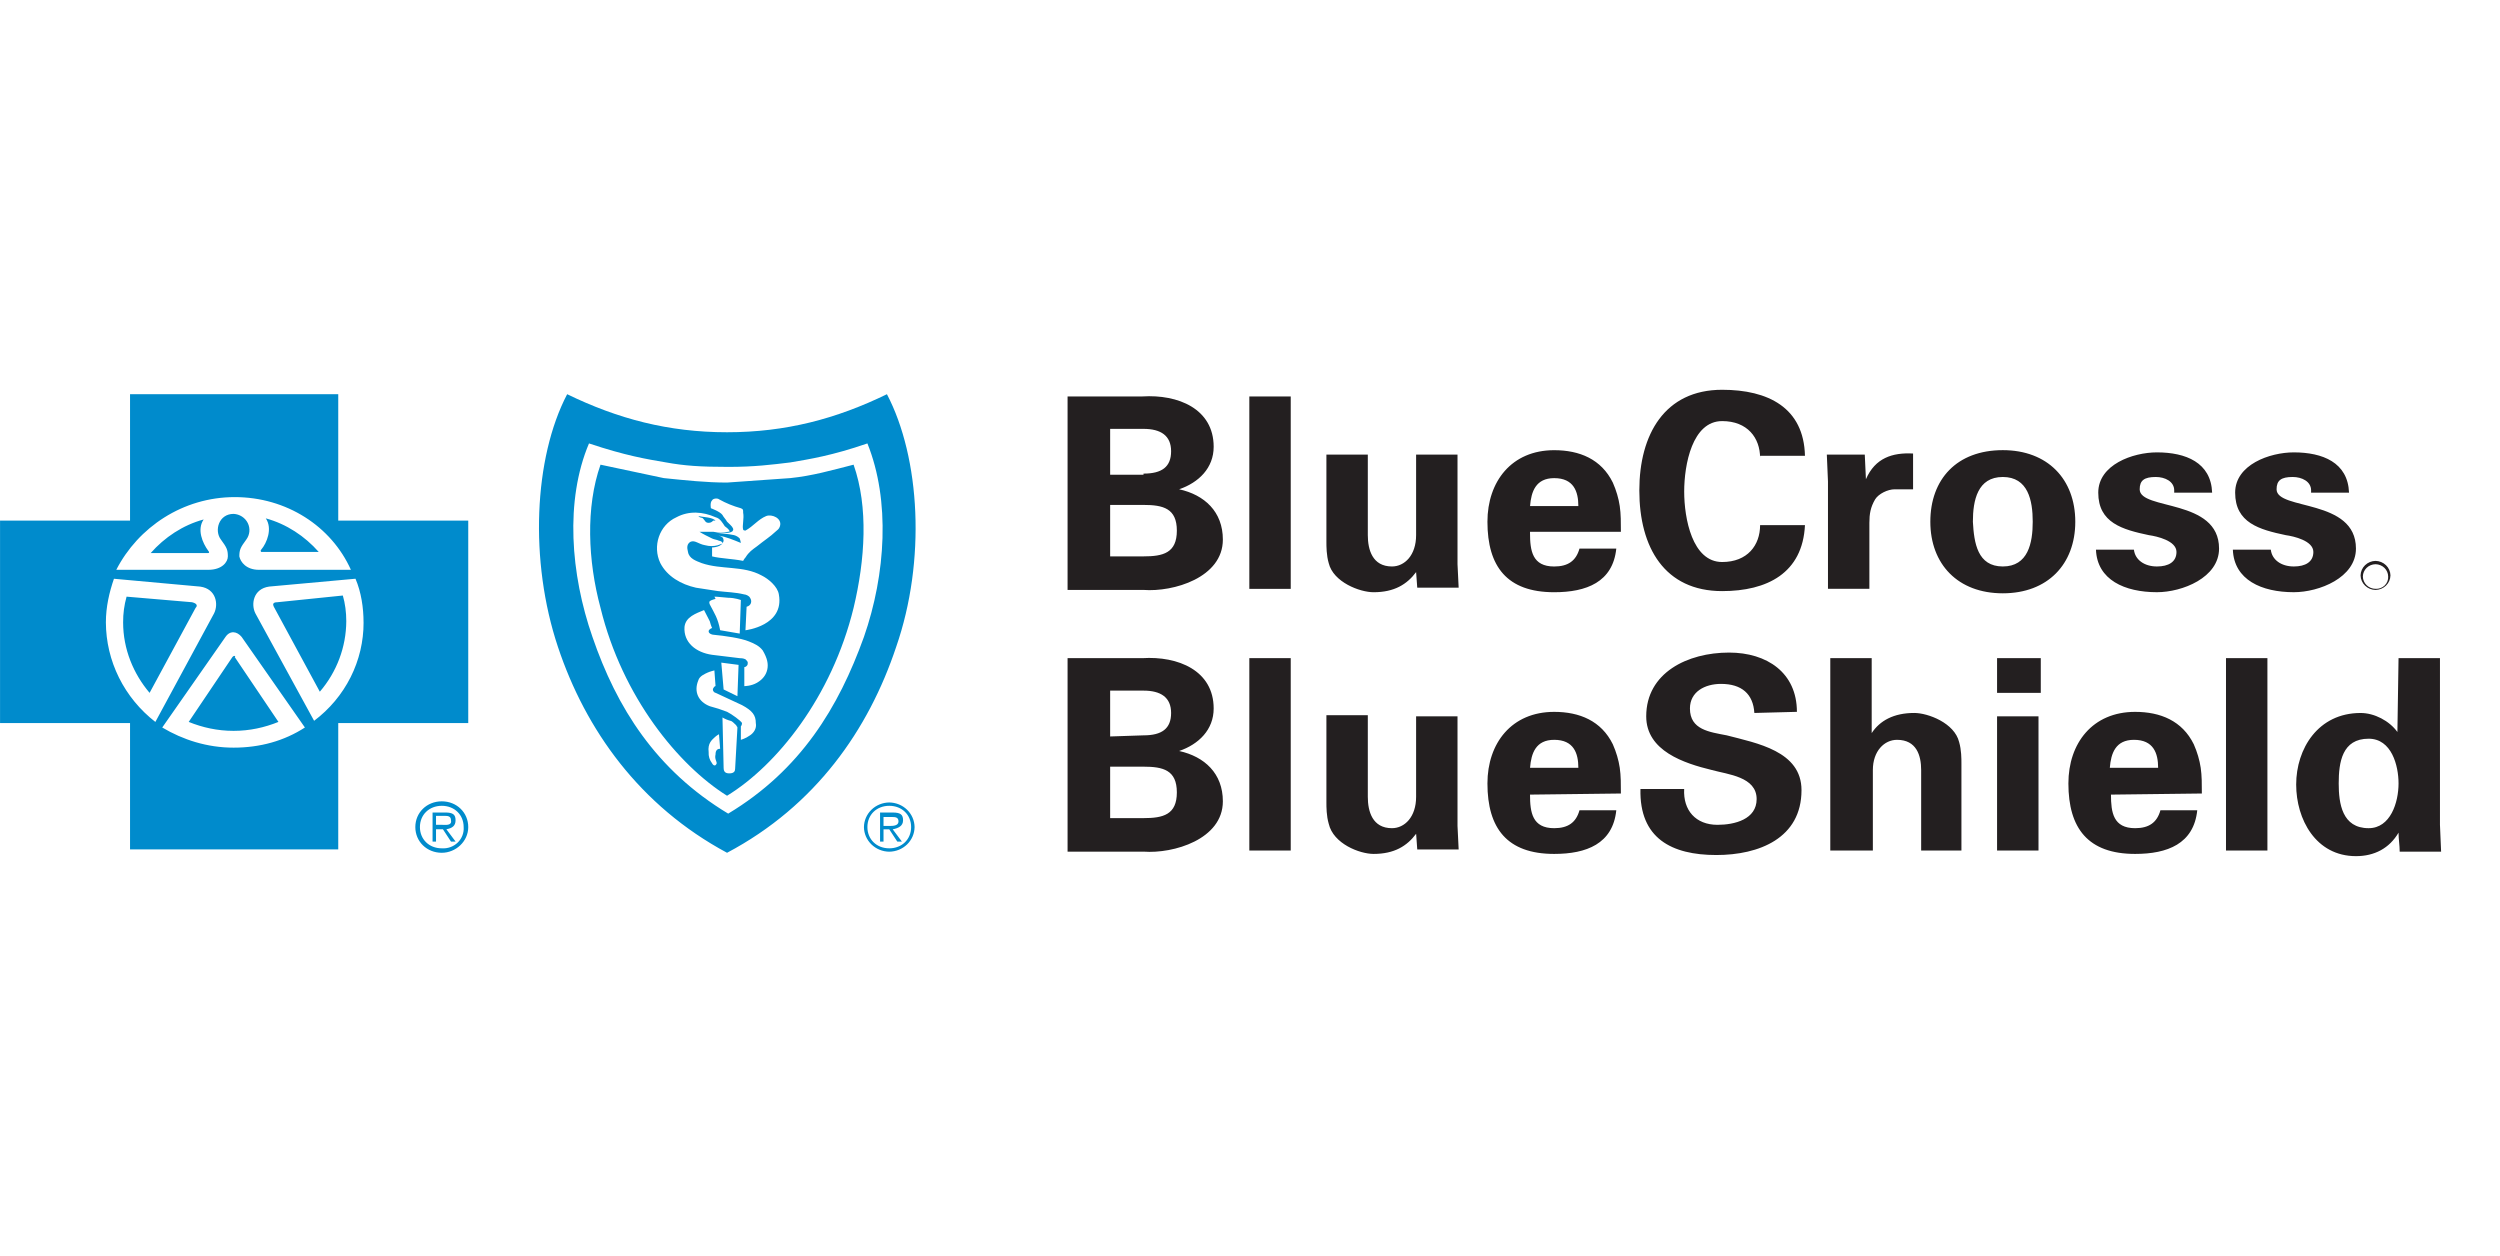
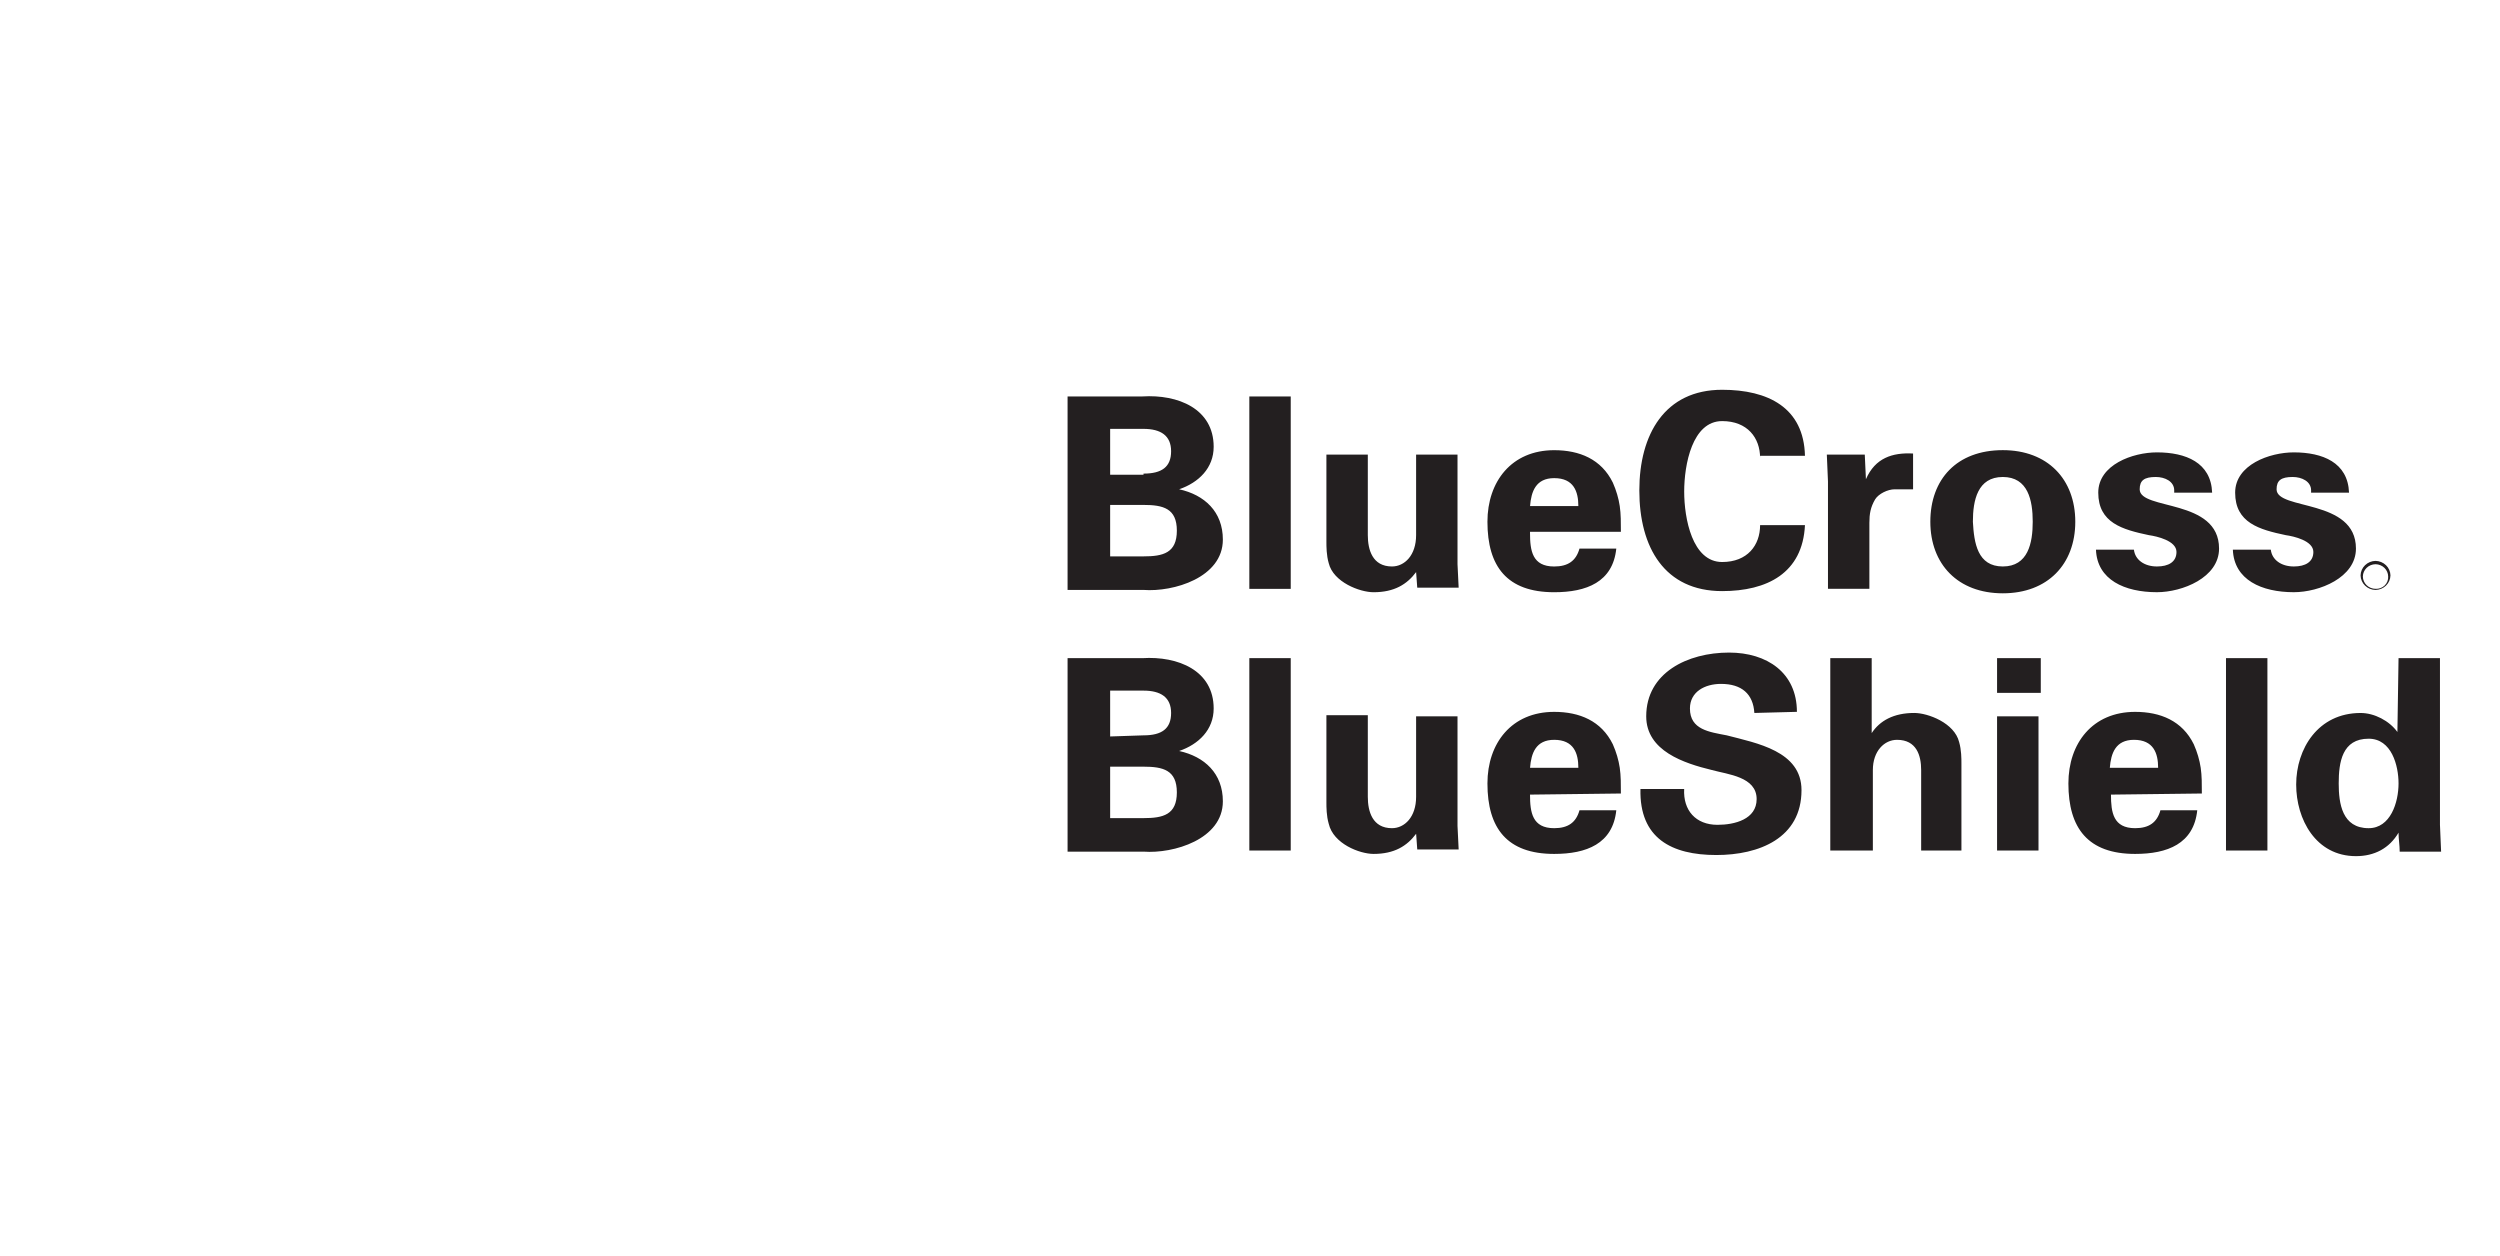
<svg xmlns="http://www.w3.org/2000/svg" width="201" height="101" viewBox="0 0 201 101" fill="none">
  <path fill-rule="evenodd" clip-rule="evenodd" d="M190.992 45.095C190.675 45.101 190.373 45.226 190.149 45.444C189.925 45.662 189.796 45.955 189.79 46.263C189.796 46.571 189.925 46.865 190.149 47.083C190.373 47.301 190.675 47.426 190.992 47.432C191.308 47.426 191.61 47.301 191.835 47.083C192.059 46.865 192.187 46.571 192.193 46.263C192.187 45.955 192.059 45.662 191.835 45.444C191.61 45.226 191.308 45.101 190.992 45.095ZM190.992 47.342C190.723 47.34 190.465 47.234 190.275 47.049C190.085 46.864 189.977 46.614 189.974 46.353C189.977 46.091 190.085 45.841 190.275 45.656C190.465 45.471 190.723 45.366 190.992 45.363C191.261 45.366 191.518 45.471 191.708 45.656C191.898 45.841 192.007 46.091 192.009 46.353C192.017 46.485 191.997 46.617 191.948 46.74C191.9 46.864 191.825 46.976 191.729 47.07C191.633 47.163 191.517 47.236 191.39 47.283C191.263 47.33 191.127 47.35 190.992 47.342ZM190.438 66.586C192.196 66.586 192.843 64.517 192.843 62.989C192.843 61.551 192.287 59.392 190.438 59.392C188.31 59.392 188.032 61.28 188.032 62.989C188.032 64.609 188.31 66.586 190.438 66.586ZM192.843 52.916H196.173V66.316L196.265 68.474H192.935C192.935 67.933 192.843 67.484 192.843 66.946C192.104 68.206 190.902 68.834 189.422 68.834C186.185 68.834 184.613 65.867 184.613 63.079C184.613 60.201 186.371 57.324 189.792 57.324C190.902 57.324 192.104 57.954 192.751 58.852L192.843 52.916ZM178.97 68.384H182.3V52.916H178.97V68.384ZM173.513 61.729C173.513 60.561 173.143 59.482 171.572 59.482C170.092 59.482 169.722 60.561 169.63 61.729H173.513ZM169.722 63.887C169.722 65.326 169.908 66.586 171.664 66.586C172.773 66.586 173.421 66.137 173.699 65.147H176.659C176.381 67.846 174.253 68.655 171.664 68.655C167.873 68.655 166.299 66.586 166.299 62.989C166.299 59.752 168.24 57.234 171.664 57.234C173.699 57.234 175.455 57.954 176.381 59.842C176.659 60.472 176.843 61.102 176.937 61.729C177.031 62.357 177.029 63.079 177.029 63.798L169.722 63.887ZM160.564 68.384H163.895V57.594H160.564V68.384ZM160.564 55.704H164.079V52.916H160.564V55.704ZM147.155 68.384V52.916H150.484V58.941C151.132 57.952 152.242 57.322 153.905 57.322C155.015 57.322 157.143 58.13 157.513 59.661C157.699 60.291 157.699 61.01 157.699 61.37V68.384H154.461V61.91C154.461 60.742 154.091 59.482 152.52 59.482C151.502 59.482 150.578 60.382 150.578 61.91V68.384H147.155ZM141.05 57.324C140.958 55.796 140.032 54.985 138.369 54.985C137.073 54.985 135.871 55.615 135.871 56.964C135.871 58.673 137.443 58.852 138.83 59.122C141.236 59.752 144.841 60.382 144.841 63.528C144.841 67.395 141.42 68.744 137.996 68.744C134.389 68.744 131.8 67.395 131.892 63.438H135.407C135.315 65.147 136.333 66.316 138.088 66.316C139.476 66.316 141.234 65.867 141.234 64.247C141.234 62.449 138.922 62.268 137.627 61.908C135.407 61.368 132.356 60.38 132.356 57.592C132.356 54.085 135.685 52.467 139.014 52.467C142.066 52.467 144.471 54.087 144.471 57.232L141.05 57.322V57.324ZM126.899 61.729C126.899 60.561 126.529 59.482 124.957 59.482C123.478 59.482 123.108 60.561 123.016 61.729H126.899ZM123.013 63.887C123.013 65.326 123.2 66.586 124.955 66.586C126.065 66.586 126.713 66.137 126.991 65.147H129.95C129.672 67.846 127.544 68.655 124.955 68.655C121.164 68.655 119.59 66.586 119.59 62.989C119.59 59.752 121.532 57.234 124.955 57.234C126.991 57.234 128.746 57.954 129.672 59.842C129.95 60.472 130.134 61.102 130.228 61.729C130.322 62.357 130.32 63.079 130.32 63.798L123.013 63.887ZM113.857 67.035C113.118 68.025 112.1 68.655 110.436 68.655C109.326 68.655 107.199 67.846 106.829 66.226C106.643 65.596 106.643 64.877 106.643 64.517V57.503H109.972V64.068C109.972 65.237 110.342 66.586 111.914 66.586C112.931 66.586 113.855 65.686 113.855 64.068V57.594H117.184V66.407L117.276 68.295H113.947L113.857 67.035ZM100.446 68.384H103.775V52.916H100.446V68.384ZM91.938 65.777C93.509 65.777 94.619 65.507 94.619 63.709C94.619 61.91 93.509 61.64 91.938 61.64H89.256V65.777H91.938ZM91.938 59.122C93.418 59.122 94.157 58.582 94.157 57.324C94.157 56.066 93.326 55.526 91.938 55.526H89.256V59.212L91.938 59.122ZM85.833 68.384V52.916H91.844C94.711 52.735 97.579 53.906 97.579 56.962C97.579 58.671 96.377 59.84 94.803 60.38C96.839 60.829 98.318 62.178 98.318 64.426C98.318 67.484 94.341 68.653 91.938 68.472H85.833V68.384ZM185.813 39.429C185.813 38.71 185.073 38.35 184.333 38.35C183.407 38.35 183.037 38.621 183.037 39.34C183.037 41.049 189.418 40.059 189.418 44.105C189.418 46.444 186.458 47.613 184.423 47.613C181.833 47.613 179.614 46.623 179.522 44.195H182.573C182.665 45.003 183.405 45.544 184.423 45.544C185.349 45.544 185.994 45.184 185.994 44.376C185.994 43.475 184.423 43.116 183.775 43.026C181.647 42.577 179.706 42.037 179.706 39.608C179.706 37.361 182.481 36.371 184.423 36.371C186.734 36.371 188.77 37.18 188.862 39.608H185.811L185.813 39.429ZM174.807 39.429C174.807 38.71 174.067 38.35 173.327 38.35C172.401 38.35 172.031 38.621 172.031 39.34C172.031 41.049 178.412 40.059 178.412 44.105C178.412 46.444 175.453 47.613 173.417 47.613C170.828 47.613 168.608 46.623 168.516 44.195H171.567C171.659 45.003 172.399 45.544 173.417 45.544C174.343 45.544 174.989 45.184 174.989 44.376C174.989 43.475 173.417 43.116 172.769 43.026C170.642 42.577 168.7 42.037 168.7 39.608C168.7 37.361 171.475 36.371 173.417 36.371C175.729 36.371 177.764 37.18 177.856 39.608H174.805L174.807 39.429ZM161.026 45.544C163.061 45.544 163.431 43.656 163.431 41.947C163.431 40.238 163.061 38.35 161.026 38.35C158.99 38.35 158.62 40.238 158.62 41.947C158.712 43.656 158.99 45.544 161.026 45.544ZM161.026 47.702C157.418 47.702 155.199 45.363 155.199 41.947C155.199 38.531 157.327 36.192 161.026 36.192C164.633 36.192 166.853 38.531 166.853 41.947C166.853 45.363 164.633 47.702 161.026 47.702ZM149.928 36.552L150.02 38.531C150.76 36.822 152.148 36.373 153.811 36.463V39.34H152.331C151.775 39.34 151.036 39.7 150.76 40.149C150.39 40.779 150.298 41.317 150.298 42.037V47.342H146.969V38.71L146.877 36.552H149.928ZM141.512 36.822C141.512 35.203 140.494 33.856 138.46 33.856C136.055 33.856 135.409 37.363 135.409 39.521C135.409 41.679 136.057 45.186 138.46 45.186C140.496 45.186 141.512 43.837 141.512 42.22H145.119C144.933 46.087 142.068 47.525 138.46 47.525C133.835 47.525 131.802 44.018 131.802 39.432C131.802 34.935 133.838 31.338 138.46 31.338C142.16 31.338 145.027 32.777 145.119 36.644H141.512V36.825V36.822ZM126.899 40.689C126.899 39.521 126.529 38.442 124.957 38.442C123.478 38.442 123.108 39.521 123.016 40.689H126.899ZM123.013 42.847C123.013 44.286 123.2 45.546 124.955 45.546C126.065 45.546 126.713 45.097 126.991 44.107H129.95C129.672 46.806 127.544 47.615 124.955 47.615C121.164 47.615 119.59 45.546 119.59 41.949C119.59 38.712 121.532 36.195 124.955 36.195C126.991 36.195 128.746 36.914 129.672 38.802C129.95 39.432 130.134 40.062 130.228 40.689C130.322 41.317 130.32 42.039 130.32 42.758H123.013V42.847ZM113.857 45.995C113.118 46.985 112.1 47.615 110.436 47.615C109.326 47.615 107.199 46.806 106.829 45.276C106.643 44.646 106.643 43.926 106.643 43.567V36.55H109.972V43.026C109.972 44.195 110.342 45.544 111.914 45.544C112.931 45.544 113.855 44.644 113.855 43.026V36.55H117.184V45.363L117.276 47.251H113.947L113.855 45.991L113.857 45.995ZM100.446 47.344H103.775V31.874H100.446V47.342V47.344ZM91.938 44.733C93.509 44.733 94.619 44.463 94.619 42.664C94.619 40.866 93.509 40.596 91.938 40.596H89.256V44.733H91.938ZM91.938 38.078C93.418 38.078 94.157 37.538 94.157 36.28C94.157 35.022 93.326 34.481 91.938 34.481H89.256V38.167H91.938V38.078ZM85.833 47.34V31.874H91.844C94.711 31.693 97.579 32.864 97.579 35.92C97.579 37.629 96.377 38.797 94.803 39.338C96.839 39.787 98.318 41.136 98.318 43.384C98.318 46.442 94.341 47.611 91.938 47.43H85.833V47.34Z" fill="#231F20" />
-   <path fill-rule="evenodd" clip-rule="evenodd" d="M56.975 42.035C57.161 42.035 57.253 41.946 57.345 41.855H57.531C57.253 41.584 56.605 41.584 56.144 41.495C56.33 41.676 56.422 41.584 56.514 41.676C56.7 41.857 56.7 42.035 56.975 42.035ZM71.496 66.406H71.035V65.687H71.683C71.96 65.687 72.239 65.687 72.239 66.046C72.239 66.406 71.774 66.406 71.496 66.406ZM72.606 65.957C72.606 65.508 72.42 65.327 71.774 65.327H70.757V67.666H71.035V66.677H71.496L72.144 67.666H72.514L71.774 66.677C72.236 66.587 72.606 66.406 72.606 65.957ZM71.496 68.205C70.479 68.205 69.739 67.485 69.739 66.496C69.739 65.506 70.479 64.787 71.496 64.787C72.514 64.787 73.254 65.506 73.254 66.496C73.254 67.485 72.514 68.205 71.496 68.205ZM71.496 64.518C70.958 64.524 70.444 64.734 70.063 65.104C69.683 65.474 69.466 65.975 69.461 66.498C69.466 67.021 69.683 67.521 70.063 67.891C70.444 68.261 70.958 68.471 71.496 68.477C72.034 68.471 72.549 68.261 72.93 67.891C73.31 67.521 73.526 67.021 73.532 66.498C73.526 65.975 73.31 65.474 72.93 65.104C72.549 64.734 72.034 64.524 71.496 64.518ZM62.71 42.306C62.618 42.576 62.524 42.576 62.34 42.755C61.97 43.115 61.414 43.474 60.861 43.923C60.491 44.194 60.213 44.372 59.935 44.824C59.843 44.913 59.749 45.094 59.749 45.094C58.823 44.913 57.991 44.913 57.251 44.734V44.015C57.251 44.015 58.083 44.015 58.177 43.474C58.177 43.474 58.177 43.293 58.085 43.204C57.99 43.132 57.88 43.08 57.763 43.053C58.363 43.159 58.965 43.404 59.565 43.653C59.545 43.531 59.514 43.41 59.473 43.293C59.348 43.163 59.188 43.07 59.011 43.023C58.641 42.934 57.623 42.842 57.623 42.842H58.455C58.641 42.842 58.917 42.753 58.917 42.661C59.009 42.572 58.917 42.391 58.731 42.212L58.453 41.942C58.361 41.761 58.175 41.582 58.083 41.401C57.897 41.131 57.157 40.861 57.157 40.861C57.157 40.861 57.065 40.412 57.249 40.231C57.341 40.05 57.711 40.05 57.805 40.141C58.358 40.451 58.948 40.692 59.563 40.861C59.749 40.95 59.749 40.95 59.749 41.22C59.841 41.669 59.657 42.299 59.749 42.57C59.749 42.659 59.935 42.659 59.935 42.659C60.583 42.299 60.953 41.759 61.6 41.491C62.062 41.31 62.896 41.672 62.71 42.299V42.306ZM59.935 50.67L60.027 48.782C60.397 48.693 60.489 48.333 60.305 48.063C60.213 47.882 59.935 47.792 59.843 47.792C59.103 47.612 58.455 47.612 57.715 47.522L55.958 47.252C54.756 46.982 53.646 46.352 53.09 45.273C52.442 43.923 52.998 42.214 54.386 41.587C55.404 41.046 56.514 41.137 57.531 41.587C57.901 41.676 58.087 42.035 58.271 42.306C58.363 42.395 58.549 42.487 58.641 42.666C58.733 42.755 58.549 42.755 58.549 42.755C58.154 42.844 57.743 42.844 57.347 42.755H56.238C56.516 42.936 56.886 43.115 57.255 43.295C57.442 43.385 57.625 43.385 57.812 43.476C57.903 43.476 58.09 43.566 58.09 43.657C58.09 43.749 57.903 43.747 57.72 43.838C57.387 43.928 57.035 43.928 56.702 43.838C56.146 43.749 55.87 43.389 55.5 43.568C55.222 43.749 55.222 44.017 55.314 44.377C55.406 44.917 55.962 45.096 56.424 45.277C57.995 45.817 59.753 45.458 61.233 46.267C61.789 46.537 62.529 47.167 62.62 47.795C63.082 50.312 59.939 50.672 59.939 50.672L59.935 50.67ZM57.437 47.971C57.437 47.971 57.715 47.971 58.547 48.061C59.103 48.061 59.565 48.242 59.565 48.242L59.473 50.94L57.901 50.67C57.715 49.68 57.439 49.321 57.069 48.601C56.977 48.42 57.069 48.331 57.069 48.331C57.161 48.242 57.531 48.15 57.531 48.15L57.439 47.969L57.437 47.971ZM61.692 53.815C61.6 54.264 61.322 54.624 60.861 54.894C60.399 55.165 59.843 55.165 59.843 55.165V53.637C59.843 53.637 59.935 53.637 60.029 53.547C60.123 53.458 60.121 53.366 60.121 53.277C60.121 53.188 60.029 53.096 59.935 53.007C59.749 52.917 59.565 52.917 59.473 52.917L57.253 52.647C55.958 52.466 54.942 51.657 55.034 50.4C55.126 49.591 55.96 49.321 56.605 49.05L57.067 49.95C57.159 50.31 57.253 50.491 57.253 50.491C57.253 50.491 56.975 50.581 56.975 50.761C56.975 50.942 57.253 51.032 57.345 51.032C58.271 51.121 59.565 51.302 60.213 51.572C60.675 51.753 61.044 51.932 61.322 52.292C61.692 52.922 61.784 53.371 61.692 53.82V53.815ZM57.993 53.275L59.381 53.456L59.289 55.974L58.179 55.433L57.993 53.275ZM60.305 59.119C59.935 59.389 59.565 59.479 59.565 59.479V58.4C59.565 58.4 59.657 58.31 59.657 58.129C59.565 57.949 58.825 57.41 58.455 57.229C58.002 57.052 57.539 56.902 57.067 56.78C56.141 56.42 55.771 55.612 56.141 54.711C56.233 54.352 56.697 54.171 56.881 54.081C57.065 53.992 57.437 53.901 57.437 53.901L57.529 55.16C57.529 55.16 57.437 55.16 57.343 55.341C57.249 55.522 57.435 55.701 57.529 55.701L59.657 56.691C60.489 57.14 60.767 57.499 60.767 58.129C60.858 58.578 60.58 58.938 60.305 59.119ZM59.103 61.82C59.103 62.001 59.011 62.179 58.641 62.179C58.363 62.179 58.179 62.09 58.179 61.73L58.087 57.685C58.288 57.805 58.507 57.896 58.735 57.955C58.827 57.955 59.013 58.136 59.197 58.315C59.197 58.404 59.289 58.404 59.289 58.495L59.103 61.82ZM57.531 60.651C57.439 61.011 57.623 61.192 57.623 61.371C57.531 61.641 57.345 61.552 57.253 61.371C57.052 61.113 56.953 60.793 56.975 60.471C56.883 59.751 57.253 59.481 57.437 59.302C57.621 59.123 57.807 59.032 57.807 59.032L57.899 60.2C57.713 60.2 57.529 60.29 57.529 60.649L57.531 60.651ZM63.542 38.439L58.455 38.798C56.789 38.798 55.126 38.618 53.368 38.439L48.281 37.36C47.079 40.778 47.263 45.094 48.281 48.869C50.039 56.063 54.57 61.55 58.455 63.978C62.432 61.55 66.871 56.065 68.629 48.869C69.555 45.002 69.831 40.776 68.629 37.36C66.871 37.809 65.3 38.26 63.542 38.439ZM69.461 51.208C67.425 56.874 64.374 61.909 58.547 65.416C52.72 61.909 49.575 56.874 47.633 51.208C45.876 46.173 45.414 40.237 47.355 35.651C50.315 36.64 51.98 36.911 53.552 37.179C55.032 37.449 56.327 37.538 58.547 37.538C60.675 37.538 62.062 37.358 63.542 37.179C65.114 36.909 66.871 36.638 69.739 35.651C71.588 40.237 71.218 46.173 69.461 51.208ZM71.31 31.694C67.241 33.674 63.172 34.753 58.455 34.753C53.738 34.753 49.669 33.672 45.6 31.694C42.918 36.819 42.548 45.094 44.86 52.017C47.079 58.672 51.426 64.787 58.455 68.564C65.578 64.787 69.831 58.672 72.05 52.017C74.456 45.092 73.992 36.819 71.31 31.694ZM25.714 55.614C27.078 54.023 27.83 52.02 27.841 49.948C27.841 49.229 27.749 48.51 27.563 47.88L22.292 48.42C21.922 48.42 21.922 48.601 22.014 48.78L25.714 55.614ZM16.374 41.765C14.708 42.214 13.228 43.204 12.118 44.464H16.744C16.835 44.464 16.835 44.374 16.744 44.283C16.282 43.653 15.818 42.574 16.374 41.765ZM21.369 41.676C21.925 42.485 21.461 43.655 20.999 44.194C20.907 44.283 20.999 44.374 20.999 44.374H25.624C24.514 43.115 23.034 42.127 21.369 41.676ZM28.213 45.813H20.815C19.797 45.813 19.335 45.183 19.243 44.734C19.243 44.194 19.335 44.015 19.799 43.385C19.941 43.195 20.027 42.971 20.049 42.737C20.071 42.503 20.027 42.268 19.923 42.056C19.819 41.844 19.658 41.664 19.457 41.533C19.256 41.403 19.023 41.328 18.781 41.316C17.58 41.316 17.21 42.666 17.764 43.385C18.225 44.015 18.32 44.194 18.32 44.734C18.32 45.183 17.858 45.813 16.748 45.813H9.349C11.101 42.395 14.708 39.967 18.871 39.967C23.034 39.967 26.64 42.308 28.213 45.813ZM29.231 50.04C29.236 51.567 28.88 53.075 28.19 54.447C27.5 55.819 26.496 57.018 25.254 57.953L20.535 49.318C20.165 48.599 20.349 47.339 21.645 47.16L28.581 46.53C29.043 47.609 29.229 48.869 29.229 50.038L29.231 50.04ZM18.779 60.111C16.652 60.111 14.71 59.481 13.044 58.491L18.131 51.206C18.501 50.666 19.057 50.757 19.427 51.206L24.514 58.491C22.848 59.57 20.907 60.111 18.779 60.111ZM8.513 50.04C8.513 48.78 8.791 47.612 9.161 46.532L16.098 47.163C17.394 47.343 17.578 48.601 17.208 49.321L12.491 58.044C11.254 57.084 10.254 55.867 9.566 54.482C8.878 53.096 8.518 51.578 8.513 50.04ZM27.195 31.694H10.455V41.855H0.003V58.132H10.455V68.294H27.195V58.132H37.647V41.855H27.195V31.694ZM15.448 48.42L10.177 47.971C9.987 48.645 9.894 49.341 9.899 50.04C9.899 52.198 10.731 54.177 12.027 55.705L15.726 48.871C15.912 48.691 15.818 48.512 15.448 48.422V48.42ZM35.518 66.315H35.056V65.595H35.704C35.982 65.595 36.26 65.595 36.26 65.955C36.352 66.404 35.796 66.315 35.518 66.315ZM36.627 65.955C36.627 65.506 36.441 65.325 35.796 65.325H34.778V67.664H35.056V66.674H35.612L36.26 67.664H36.63L35.89 66.674C36.352 66.585 36.627 66.404 36.627 65.955ZM18.871 52.736C18.779 52.736 18.779 52.736 18.685 52.826L15.172 58.042C16.282 58.491 17.483 58.761 18.779 58.761C20.075 58.761 21.277 58.491 22.387 58.042L18.871 52.826C18.963 52.736 18.871 52.736 18.871 52.736ZM35.52 68.205C34.502 68.205 33.762 67.485 33.762 66.496C33.762 65.506 34.502 64.787 35.52 64.787C36.538 64.787 37.278 65.506 37.278 66.496C37.295 66.724 37.261 66.954 37.179 67.169C37.097 67.384 36.968 67.579 36.801 67.741C36.634 67.903 36.434 68.029 36.212 68.109C35.991 68.189 35.755 68.221 35.52 68.205ZM35.52 64.427C34.318 64.427 33.392 65.327 33.392 66.496C33.392 67.664 34.318 68.564 35.52 68.564C36.63 68.564 37.647 67.664 37.647 66.496C37.647 65.327 36.721 64.427 35.52 64.427Z" fill="#008BCC" />
</svg>